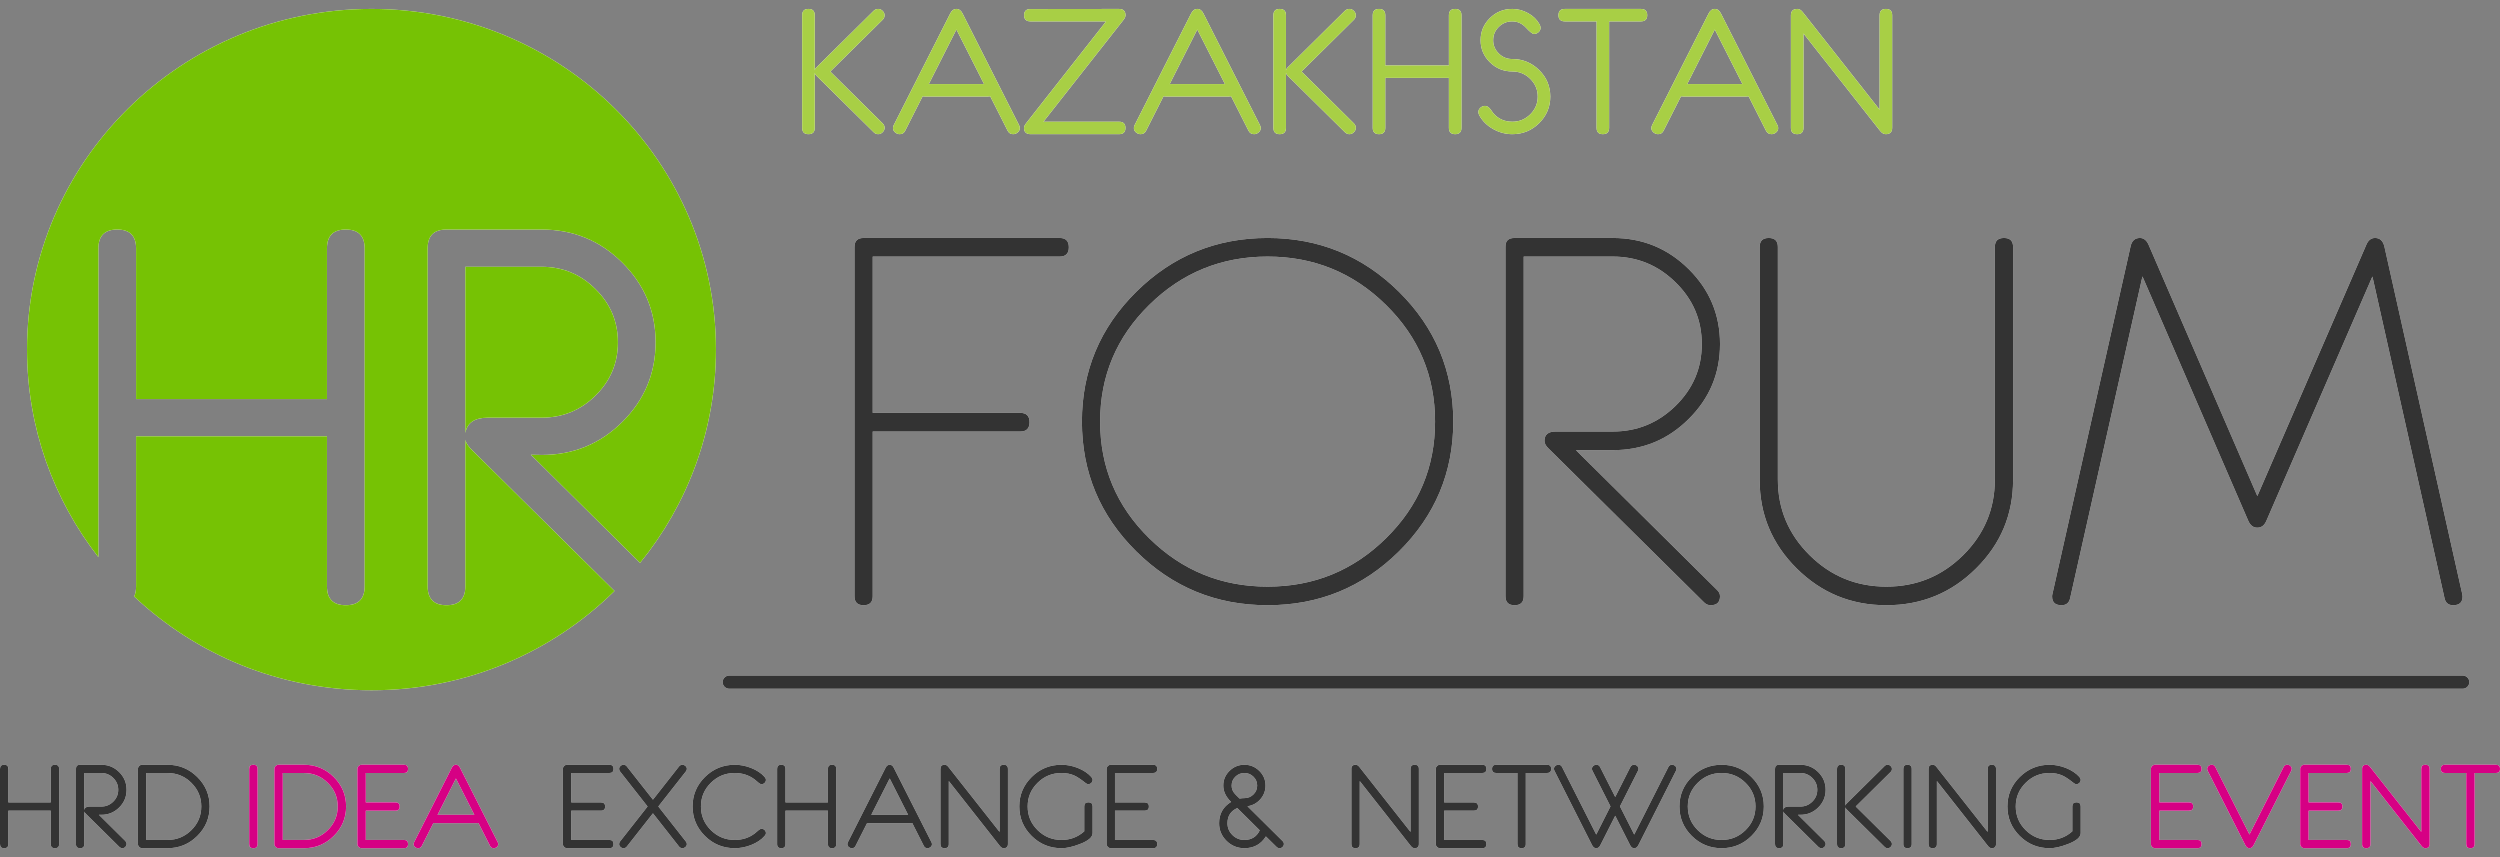
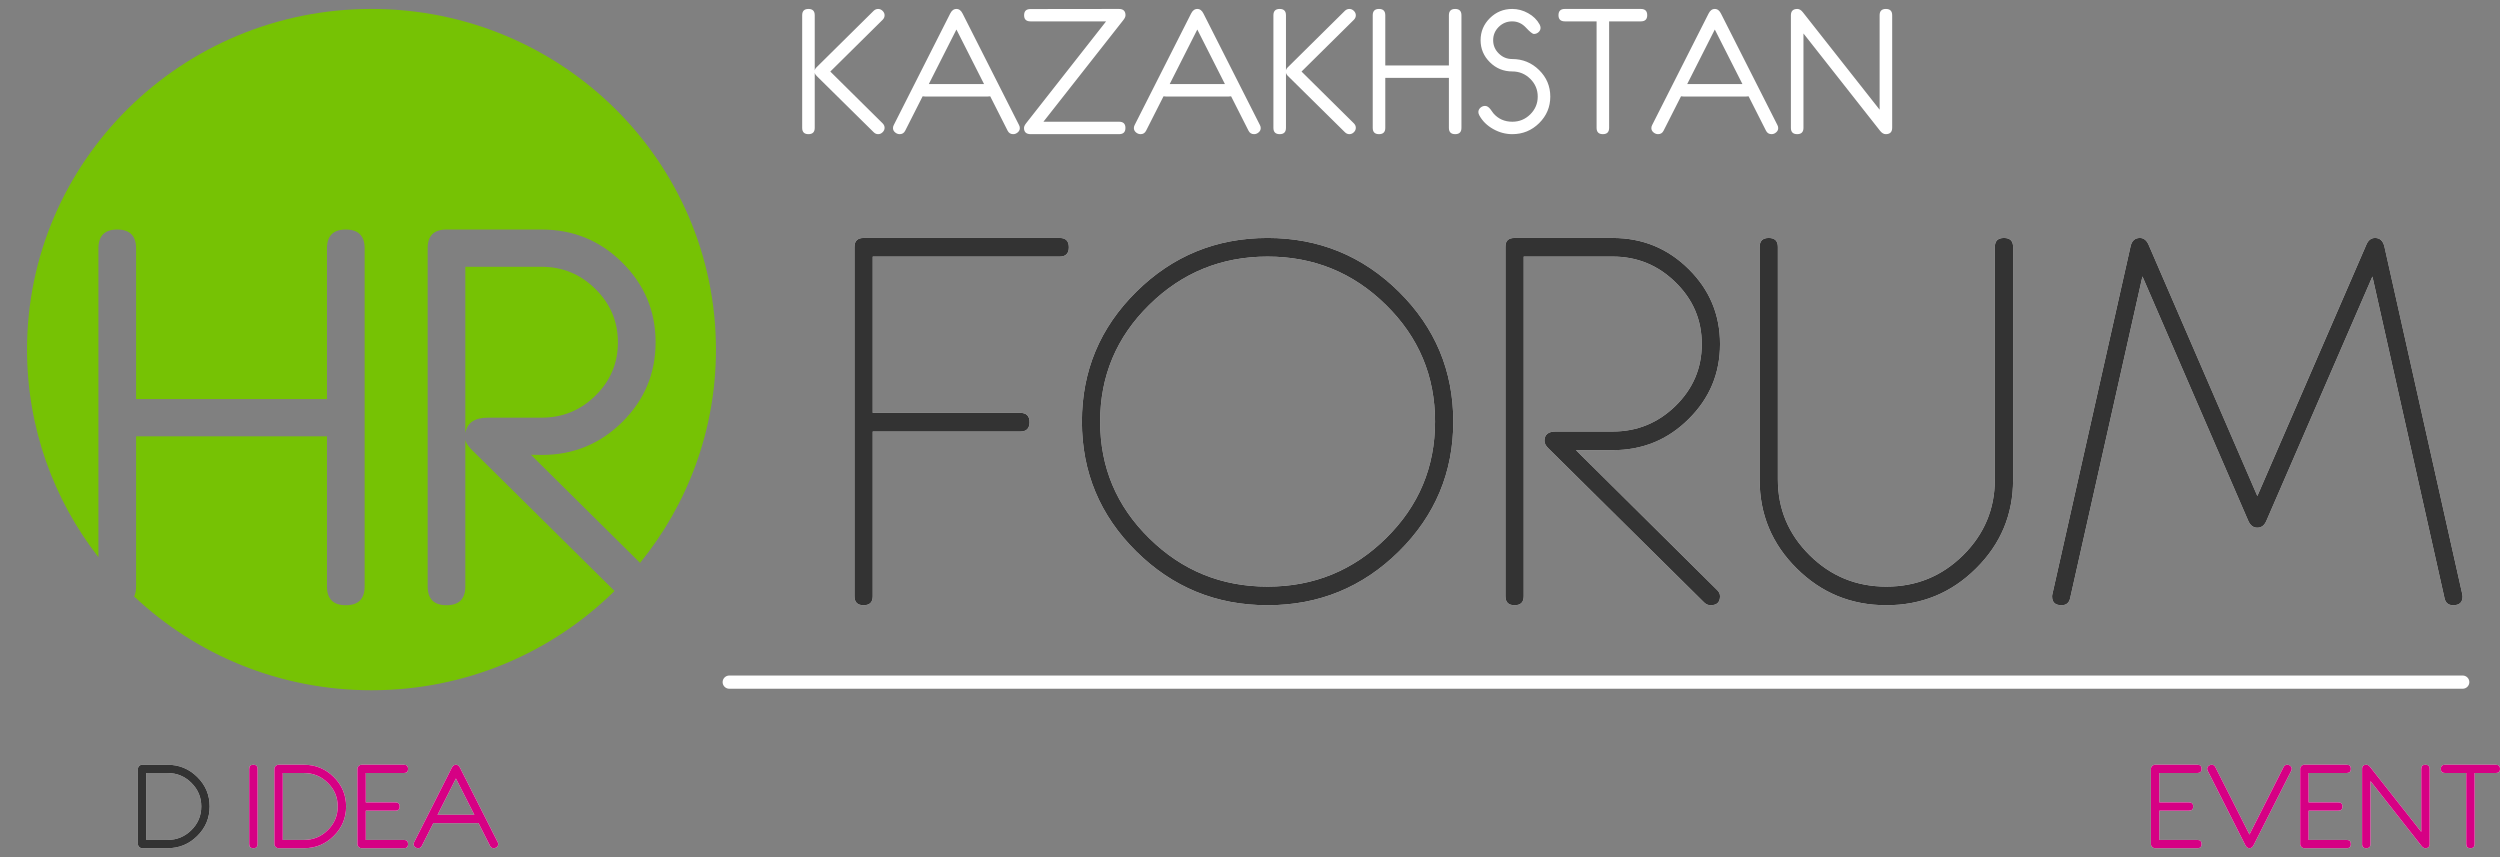
<svg xmlns="http://www.w3.org/2000/svg" viewBox="0 0 140 48" fill="none">
  <rect x="0" y="0" width="140" height="48" fill="#808080" stroke="none" />
  <rect transform="translate(0 0.5)" fill="white" />
-   <path fill-rule="evenodd" clip-rule="evenodd" d="M20.804 0.5C31.458 0.5 40.093 9.041 40.093 19.577C40.093 24.099 38.502 28.252 35.843 31.522L29.73 25.466L30.343 25.477C32.107 25.477 33.611 24.86 34.853 23.626C36.096 22.392 36.714 20.905 36.714 19.165C36.714 17.426 36.09 15.939 34.848 14.705C33.605 13.47 32.096 12.853 30.331 12.853H25.005C24.301 12.853 23.949 13.201 23.949 13.897V32.839C23.949 33.54 24.301 33.893 25.005 33.893C25.708 33.893 26.059 33.54 26.059 32.839V24.625C26.099 24.832 26.264 25.056 26.542 25.309L34.414 33.095C30.926 36.53 26.116 38.654 20.804 38.654C15.652 38.654 10.973 36.657 7.514 33.404C7.585 33.251 7.621 33.062 7.621 32.839V24.434H18.31V32.839C18.31 33.54 18.661 33.893 19.365 33.893C20.068 33.893 20.42 33.54 20.42 32.839V13.908C20.42 13.207 20.068 12.853 19.365 12.853C18.661 12.853 18.31 13.207 18.31 13.914V22.347H7.621V13.914C7.621 13.207 7.27 12.853 6.566 12.853C5.863 12.853 5.511 13.207 5.511 13.908V31.203C3.005 27.985 1.514 23.953 1.514 19.577C1.514 9.041 10.15 0.5 20.804 0.5ZM34.603 19.171C34.603 18.009 34.184 17.011 33.344 16.186C32.51 15.355 31.5 14.94 30.326 14.94H26.059V24.249C26.156 23.676 26.581 23.39 27.325 23.39H30.326C31.5 23.39 32.51 22.98 33.344 22.156C34.184 21.331 34.603 20.338 34.603 19.171Z" fill="white" />
-   <path d="M3.312 47.266C3.312 47.422 3.234 47.5 3.078 47.5C2.922 47.5 2.843 47.422 2.843 47.266V45.398H0.469V47.266C0.469 47.422 0.391 47.5 0.235 47.5C0.079 47.5 0 47.422 0 47.266V43.06C0 42.904 0.079 42.826 0.235 42.826C0.391 42.826 0.469 42.904 0.469 43.061V44.935H2.843V43.061C2.843 42.904 2.922 42.826 3.078 42.826C3.234 42.826 3.312 42.904 3.312 43.06V47.266ZM7.09 47.263C7.09 47.324 7.066 47.38 7.017 47.428C6.969 47.476 6.913 47.5 6.852 47.5C6.791 47.5 6.737 47.476 6.687 47.429L4.83 45.593C4.768 45.537 4.732 45.487 4.723 45.441V47.266C4.723 47.422 4.645 47.5 4.488 47.5C4.332 47.5 4.254 47.422 4.254 47.266V43.057C4.254 42.903 4.332 42.826 4.488 42.826H5.672C6.064 42.826 6.399 42.963 6.675 43.237C6.951 43.511 7.09 43.842 7.09 44.228C7.09 44.614 6.952 44.945 6.677 45.219C6.4 45.493 6.066 45.63 5.674 45.63L5.538 45.628L7.024 47.1C7.068 47.149 7.09 47.204 7.09 47.263ZM6.621 44.229C6.621 43.971 6.528 43.749 6.341 43.566C6.156 43.382 5.932 43.289 5.671 43.289H4.723V45.357C4.744 45.23 4.839 45.167 5.004 45.167H5.671C5.932 45.167 6.156 45.075 6.341 44.892C6.528 44.709 6.621 44.488 6.621 44.229ZM34.357 47.267C34.357 47.423 34.279 47.5 34.124 47.5H31.759C31.696 47.5 31.641 47.476 31.593 47.429C31.545 47.382 31.521 47.327 31.521 47.266V43.06C31.521 42.998 31.545 42.944 31.593 42.897C31.641 42.849 31.696 42.826 31.759 42.826H34.124C34.279 42.826 34.357 42.903 34.357 43.059C34.357 43.212 34.279 43.289 34.123 43.289H31.99V44.935H33.65C33.809 44.935 33.888 45.012 33.888 45.166C33.888 45.321 33.809 45.398 33.65 45.398H31.99V47.036H34.123C34.279 47.036 34.357 47.114 34.357 47.267ZM38.464 47.267C38.464 47.33 38.439 47.383 38.387 47.43C38.335 47.476 38.279 47.5 38.216 47.5C38.144 47.5 38.082 47.47 38.032 47.412L36.565 45.547L35.101 47.41C35.051 47.47 34.99 47.5 34.918 47.5C34.855 47.5 34.798 47.476 34.748 47.429C34.696 47.383 34.671 47.328 34.671 47.266C34.671 47.215 34.689 47.166 34.724 47.121L36.263 45.163L34.724 43.204C34.689 43.16 34.671 43.111 34.671 43.06C34.671 42.998 34.696 42.943 34.748 42.897C34.798 42.849 34.855 42.826 34.918 42.826C34.99 42.826 35.051 42.857 35.101 42.919L36.565 44.779L38.032 42.914C38.082 42.855 38.144 42.826 38.216 42.826C38.279 42.826 38.335 42.849 38.387 42.895C38.439 42.943 38.464 42.996 38.464 43.059C38.464 43.109 38.445 43.157 38.408 43.202L36.867 45.163L38.408 47.123C38.446 47.169 38.464 47.216 38.464 47.267ZM42.892 46.654C42.892 46.706 42.868 46.76 42.818 46.814C42.636 47.025 42.382 47.195 42.056 47.323C41.751 47.442 41.449 47.5 41.149 47.5C40.496 47.5 39.939 47.272 39.478 46.814C39.015 46.358 38.784 45.807 38.784 45.161C38.784 44.517 39.016 43.967 39.479 43.511C39.941 43.054 40.498 42.826 41.149 42.826C41.449 42.826 41.751 42.884 42.056 43.003C42.382 43.131 42.636 43.299 42.818 43.507C42.868 43.566 42.892 43.621 42.892 43.672C42.892 43.737 42.868 43.793 42.819 43.842C42.77 43.889 42.713 43.914 42.649 43.914C42.598 43.914 42.544 43.889 42.485 43.839C42.437 43.795 42.364 43.733 42.263 43.652C41.944 43.41 41.572 43.289 41.146 43.289C40.625 43.289 40.179 43.472 39.809 43.839C39.438 44.204 39.253 44.645 39.253 45.161C39.253 45.679 39.438 46.121 39.809 46.487C40.179 46.853 40.625 47.036 41.146 47.036C41.572 47.036 41.944 46.916 42.263 46.675C42.311 46.631 42.385 46.569 42.485 46.487C42.544 46.438 42.598 46.413 42.649 46.413C42.713 46.413 42.77 46.437 42.819 46.485C42.868 46.534 42.892 46.59 42.892 46.654ZM46.831 47.266C46.831 47.422 46.753 47.5 46.596 47.5C46.44 47.5 46.362 47.422 46.362 47.266V45.398H43.987V47.266C43.987 47.422 43.909 47.5 43.753 47.5C43.597 47.5 43.518 47.422 43.518 47.266V43.06C43.518 42.904 43.597 42.826 43.753 42.826C43.909 42.826 43.987 42.904 43.987 43.061V44.935H46.362V43.061C46.362 42.904 46.44 42.826 46.596 42.826C46.753 42.826 46.831 42.904 46.831 43.06V47.266ZM52.19 47.273C52.19 47.336 52.165 47.389 52.113 47.433C52.063 47.477 52.005 47.5 51.942 47.5C51.847 47.5 51.779 47.458 51.735 47.373L51.084 46.087C51.058 46.091 51.031 46.094 51 46.094H48.646C48.616 46.094 48.587 46.091 48.561 46.087L47.91 47.373C47.867 47.458 47.799 47.5 47.707 47.5C47.641 47.5 47.583 47.477 47.532 47.433C47.48 47.388 47.455 47.334 47.455 47.272C47.455 47.233 47.465 47.196 47.484 47.16L49.591 42.996C49.648 42.883 49.725 42.826 49.823 42.826C49.92 42.826 49.997 42.883 50.054 42.999L52.161 47.163C52.181 47.198 52.19 47.236 52.19 47.273ZM50.854 45.63L49.823 43.594L48.792 45.63H50.854ZM56.445 47.262C56.445 47.42 56.364 47.5 56.205 47.5C56.132 47.5 56.062 47.46 55.997 47.379L53.133 43.74V47.266C53.133 47.422 53.055 47.5 52.898 47.5C52.742 47.5 52.664 47.422 52.664 47.266V43.064C52.664 42.905 52.744 42.826 52.905 42.826C52.978 42.826 53.048 42.868 53.112 42.952L55.976 46.586V43.06C55.976 42.904 56.054 42.826 56.209 42.826C56.367 42.826 56.445 42.904 56.445 43.06V47.262ZM61.186 43.672C61.186 43.737 61.163 43.793 61.113 43.842C61.064 43.889 61.007 43.914 60.942 43.914C60.894 43.914 60.84 43.889 60.779 43.839C60.526 43.638 60.321 43.502 60.164 43.431C59.955 43.336 59.714 43.289 59.441 43.289C58.92 43.289 58.474 43.472 58.105 43.839C57.734 44.204 57.549 44.645 57.549 45.161C57.549 45.679 57.734 46.121 58.106 46.487C58.476 46.853 58.924 47.036 59.447 47.036C59.935 47.036 60.358 46.875 60.718 46.553V45.161C60.718 45.007 60.796 44.929 60.952 44.929C61.108 44.929 61.186 45.007 61.186 45.161V46.651C61.186 46.881 60.948 47.086 60.471 47.268C60.071 47.423 59.73 47.5 59.446 47.5C58.793 47.5 58.234 47.272 57.773 46.814C57.311 46.358 57.08 45.807 57.08 45.161C57.08 44.517 57.312 43.967 57.774 43.511C58.237 43.054 58.793 42.826 59.443 42.826C59.744 42.826 60.047 42.884 60.351 43.003C60.67 43.129 60.923 43.298 61.112 43.507C61.161 43.564 61.186 43.618 61.186 43.672ZM64.806 47.267C64.806 47.423 64.728 47.5 64.573 47.5H62.208C62.145 47.5 62.09 47.476 62.042 47.429C61.994 47.382 61.97 47.327 61.97 47.266V43.06C61.97 42.998 61.994 42.944 62.042 42.897C62.09 42.849 62.145 42.826 62.208 42.826H64.573C64.728 42.826 64.806 42.903 64.806 43.059C64.806 43.212 64.728 43.289 64.572 43.289H62.439V44.935H64.1C64.258 44.935 64.338 45.012 64.338 45.166C64.338 45.321 64.258 45.398 64.1 45.398H62.439V47.036H64.572C64.728 47.036 64.806 47.114 64.806 47.267ZM71.898 47.263C71.898 47.324 71.875 47.38 71.825 47.428C71.776 47.476 71.72 47.5 71.656 47.5C71.594 47.5 71.538 47.476 71.489 47.429L70.89 46.841C70.613 47.281 70.212 47.5 69.687 47.5C69.297 47.5 68.963 47.363 68.685 47.089C68.407 46.813 68.269 46.483 68.269 46.098C68.269 45.578 68.492 45.181 68.939 44.907C68.648 44.624 68.503 44.319 68.503 43.994C68.503 43.672 68.619 43.397 68.851 43.169C69.084 42.94 69.361 42.826 69.685 42.826C70.01 42.826 70.289 42.94 70.522 43.169C70.754 43.397 70.87 43.671 70.87 43.992C70.87 44.281 70.773 44.537 70.581 44.758C70.386 44.978 70.145 45.109 69.858 45.15L71.825 47.1C71.875 47.149 71.898 47.204 71.898 47.263ZM70.401 43.992C70.401 43.799 70.332 43.633 70.192 43.496C70.052 43.358 69.883 43.289 69.687 43.289C69.49 43.289 69.321 43.358 69.181 43.496C69.041 43.633 68.972 43.799 68.972 43.992C68.972 44.142 69.017 44.279 69.109 44.401C69.147 44.454 69.249 44.559 69.418 44.72C69.508 44.704 69.597 44.695 69.687 44.695C69.883 44.695 70.052 44.626 70.192 44.488C70.332 44.351 70.401 44.185 70.401 43.992ZM70.545 46.498L69.287 45.251C68.92 45.418 68.738 45.701 68.738 46.099C68.738 46.357 68.831 46.578 69.016 46.761C69.203 46.944 69.424 47.036 69.683 47.036C70.086 47.036 70.372 46.857 70.545 46.498ZM79.458 47.262C79.458 47.42 79.377 47.5 79.218 47.5C79.145 47.5 79.075 47.46 79.01 47.379L76.146 43.74V47.266C76.146 47.422 76.068 47.5 75.912 47.5C75.755 47.5 75.677 47.422 75.677 47.266V43.064C75.677 42.905 75.757 42.826 75.918 42.826C75.991 42.826 76.061 42.868 76.126 42.952L78.989 46.586V43.06C78.989 42.904 79.068 42.826 79.223 42.826C79.38 42.826 79.458 42.904 79.458 43.06V47.262ZM83.24 47.267C83.24 47.423 83.162 47.5 83.006 47.5H80.641C80.579 47.5 80.523 47.476 80.475 47.429C80.427 47.382 80.403 47.327 80.403 47.266V43.06C80.403 42.998 80.427 42.944 80.475 42.897C80.523 42.849 80.579 42.826 80.641 42.826H83.006C83.162 42.826 83.24 42.903 83.24 43.059C83.24 43.212 83.162 43.289 83.005 43.289H80.872V44.935H82.533C82.691 44.935 82.771 45.012 82.771 45.166C82.771 45.321 82.691 45.398 82.533 45.398H80.872V47.036H83.005C83.162 47.036 83.24 47.114 83.24 47.267ZM86.866 43.059C86.866 43.212 86.786 43.289 86.628 43.289H85.444V47.265C85.444 47.422 85.366 47.5 85.209 47.5C85.053 47.5 84.975 47.422 84.975 47.265V43.289H83.792C83.633 43.289 83.554 43.212 83.554 43.059C83.554 42.903 83.633 42.826 83.791 42.826H86.629C86.786 42.826 86.866 42.903 86.866 43.059ZM93.884 43.053C93.884 43.09 93.874 43.127 93.855 43.163L91.748 47.33C91.691 47.443 91.614 47.5 91.516 47.5C91.418 47.5 91.341 47.443 91.285 47.327L90.453 45.684L89.62 47.33C89.563 47.443 89.486 47.5 89.389 47.5C89.293 47.5 89.217 47.443 89.157 47.33L87.05 43.163C87.031 43.127 87.021 43.09 87.021 43.053C87.021 42.99 87.046 42.938 87.098 42.893C87.149 42.848 87.207 42.826 87.273 42.826C87.365 42.826 87.433 42.868 87.476 42.953L89.389 46.733L90.186 45.158L89.177 43.163C89.158 43.127 89.148 43.09 89.148 43.053C89.148 42.99 89.174 42.938 89.225 42.893C89.277 42.848 89.334 42.826 89.397 42.826C89.491 42.826 89.561 42.868 89.604 42.953L90.453 44.63L91.301 42.953C91.345 42.868 91.414 42.826 91.508 42.826C91.571 42.826 91.629 42.848 91.679 42.893C91.731 42.938 91.757 42.99 91.757 43.053C91.757 43.09 91.748 43.127 91.728 43.163L90.719 45.158L91.516 46.733L93.429 42.953C93.473 42.868 93.54 42.826 93.632 42.826C93.697 42.826 93.756 42.848 93.807 42.893C93.859 42.938 93.884 42.99 93.884 43.053ZM98.774 45.161C98.774 45.807 98.542 46.358 98.08 46.814C97.618 47.272 97.062 47.5 96.411 47.5C95.761 47.5 95.205 47.272 94.742 46.814C94.28 46.358 94.048 45.807 94.048 45.161C94.048 44.517 94.28 43.967 94.742 43.511C95.205 43.054 95.761 42.826 96.411 42.826C97.062 42.826 97.618 43.054 98.08 43.511C98.542 43.967 98.774 44.517 98.774 45.161ZM98.306 45.161C98.306 44.645 98.12 44.204 97.75 43.839C97.379 43.472 96.933 43.289 96.411 43.289C95.889 43.289 95.443 43.472 95.073 43.839C94.702 44.204 94.517 44.645 94.517 45.161C94.517 45.679 94.702 46.121 95.073 46.487C95.443 46.853 95.889 47.036 96.411 47.036C96.933 47.036 97.379 46.853 97.75 46.487C98.12 46.121 98.306 45.679 98.306 45.161ZM102.236 47.263C102.236 47.324 102.212 47.38 102.163 47.428C102.115 47.476 102.059 47.5 101.997 47.5C101.937 47.5 101.883 47.476 101.833 47.429L99.976 45.593C99.914 45.537 99.878 45.487 99.868 45.441V47.266C99.868 47.422 99.79 47.5 99.634 47.5C99.478 47.5 99.4 47.422 99.4 47.266V43.057C99.4 42.903 99.478 42.826 99.634 42.826H100.818C101.21 42.826 101.545 42.963 101.821 43.237C102.097 43.511 102.236 43.842 102.236 44.228C102.236 44.614 102.098 44.945 101.822 45.219C101.546 45.493 101.212 45.63 100.82 45.63L100.684 45.628L102.17 47.1C102.214 47.149 102.236 47.204 102.236 47.263ZM101.767 44.229C101.767 43.971 101.674 43.749 101.487 43.566C101.302 43.382 101.077 43.289 100.817 43.289H99.868V45.357C99.89 45.23 99.984 45.167 100.149 45.167H100.817C101.077 45.167 101.302 45.075 101.487 44.892C101.674 44.709 101.767 44.488 101.767 44.229ZM105.947 47.263C105.947 47.324 105.923 47.38 105.875 47.428C105.827 47.476 105.77 47.5 105.707 47.5C105.645 47.5 105.59 47.476 105.542 47.429L103.414 45.329C103.374 45.292 103.35 45.251 103.34 45.207V47.266C103.34 47.422 103.262 47.5 103.105 47.5C102.949 47.5 102.871 47.422 102.871 47.266V43.06C102.871 42.904 102.949 42.826 103.105 42.826C103.262 42.826 103.34 42.904 103.34 43.06V45.119C103.35 45.074 103.374 45.033 103.414 44.997L105.542 42.893C105.59 42.848 105.645 42.826 105.707 42.826C105.77 42.826 105.827 42.849 105.875 42.898C105.923 42.946 105.947 43.001 105.947 43.062C105.947 43.123 105.925 43.177 105.878 43.227L103.921 45.163L105.878 47.1C105.925 47.149 105.947 47.204 105.947 47.263ZM107.055 47.266C107.055 47.422 106.977 47.5 106.821 47.5C106.665 47.5 106.586 47.422 106.586 47.266V43.06C106.586 42.904 106.665 42.826 106.821 42.826C106.977 42.826 107.055 42.904 107.055 43.06V47.266ZM111.778 47.262C111.778 47.42 111.697 47.5 111.537 47.5C111.464 47.5 111.395 47.46 111.329 47.379L108.465 43.74V47.266C108.465 47.422 108.387 47.5 108.231 47.5C108.075 47.5 107.997 47.422 107.997 47.266V43.064C107.997 42.905 108.077 42.826 108.237 42.826C108.31 42.826 108.381 42.868 108.445 42.952L111.309 46.586V43.06C111.309 42.904 111.387 42.826 111.542 42.826C111.7 42.826 111.778 42.904 111.778 43.06V47.262ZM116.519 43.672C116.519 43.737 116.495 43.793 116.446 43.842C116.397 43.889 116.34 43.914 116.275 43.914C116.227 43.914 116.172 43.889 116.112 43.839C115.859 43.638 115.653 43.502 115.497 43.431C115.288 43.336 115.047 43.289 114.774 43.289C114.253 43.289 113.807 43.472 113.437 43.839C113.067 44.204 112.882 44.645 112.882 45.161C112.882 45.679 113.067 46.121 113.439 46.487C113.809 46.853 114.257 47.036 114.78 47.036C115.268 47.036 115.691 46.875 116.05 46.553V45.161C116.05 45.007 116.129 44.929 116.285 44.929C116.441 44.929 116.519 45.007 116.519 45.161V46.651C116.519 46.881 116.281 47.086 115.803 47.268C115.404 47.423 115.062 47.5 114.779 47.5C114.126 47.5 113.567 47.272 113.106 46.814C112.643 46.358 112.413 45.807 112.413 45.161C112.413 44.517 112.645 43.967 113.107 43.511C113.57 43.054 114.126 42.826 114.776 42.826C115.077 42.826 115.38 42.884 115.683 43.003C116.003 43.129 116.256 43.298 116.445 43.507C116.494 43.564 116.519 43.618 116.519 43.672Z" fill="white" />
  <path d="M11.741 45.161C11.741 45.807 11.51 46.358 11.049 46.814C10.586 47.272 10.03 47.5 9.38 47.5H7.962C7.899 47.5 7.845 47.476 7.797 47.429C7.749 47.382 7.725 47.327 7.725 47.266V43.06C7.725 42.998 7.749 42.944 7.797 42.897C7.845 42.849 7.899 42.826 7.962 42.826H9.38C10.03 42.826 10.586 43.054 11.049 43.511C11.51 43.967 11.741 44.517 11.741 45.161ZM11.272 45.161C11.272 44.645 11.087 44.204 10.716 43.839C10.346 43.472 9.899 43.289 9.377 43.289H8.194V47.036H9.377C9.899 47.036 10.346 46.853 10.716 46.487C11.087 46.121 11.272 45.679 11.272 45.161Z" fill="white" />
  <path d="M14.424 47.266C14.424 47.422 14.346 47.5 14.19 47.5C14.033 47.5 13.955 47.422 13.955 47.266V43.06C13.955 42.904 14.033 42.826 14.19 42.826C14.346 42.826 14.424 42.904 14.424 43.06V47.266ZM19.381 45.161C19.381 45.807 19.151 46.358 18.689 46.814C18.227 47.272 17.671 47.5 17.02 47.5H15.603C15.54 47.5 15.485 47.476 15.437 47.429C15.39 47.382 15.365 47.327 15.365 47.266V43.06C15.365 42.998 15.39 42.944 15.437 42.897C15.485 42.849 15.54 42.826 15.603 42.826H17.02C17.671 42.826 18.227 43.054 18.689 43.511C19.151 43.967 19.381 44.517 19.381 45.161ZM18.912 45.161C18.912 44.645 18.727 44.204 18.357 43.839C17.986 43.472 17.54 43.289 17.018 43.289H15.834V47.036H17.018C17.54 47.036 17.986 46.853 18.357 46.487C18.727 46.121 18.912 45.679 18.912 45.161ZM22.85 47.267C22.85 47.423 22.772 47.5 22.617 47.5H20.251C20.189 47.5 20.134 47.476 20.086 47.429C20.038 47.382 20.014 47.327 20.014 47.266V43.06C20.014 42.998 20.038 42.944 20.086 42.897C20.134 42.849 20.189 42.826 20.251 42.826H22.617C22.772 42.826 22.85 42.903 22.85 43.059C22.85 43.212 22.772 43.289 22.616 43.289H20.483V44.935H22.143C22.302 44.935 22.381 45.012 22.381 45.166C22.381 45.321 22.302 45.398 22.143 45.398H20.483V47.036H22.616C22.772 47.036 22.85 47.114 22.85 47.267ZM27.9 47.273C27.9 47.336 27.874 47.389 27.823 47.433C27.772 47.477 27.715 47.5 27.652 47.5C27.557 47.5 27.489 47.458 27.445 47.373L26.794 46.087C26.768 46.091 26.74 46.094 26.71 46.094H24.355C24.325 46.094 24.296 46.091 24.271 46.087L23.619 47.373C23.576 47.458 23.508 47.5 23.416 47.5C23.351 47.5 23.293 47.477 23.241 47.433C23.189 47.388 23.164 47.334 23.164 47.272C23.164 47.233 23.174 47.196 23.193 47.16L25.3 42.996C25.357 42.883 25.434 42.826 25.532 42.826C25.63 42.826 25.706 42.883 25.763 42.999L27.871 47.163C27.891 47.198 27.9 47.236 27.9 47.273ZM26.564 45.63L25.532 43.594L24.502 45.63H26.564ZM123.287 47.267C123.287 47.423 123.209 47.5 123.054 47.5H120.688C120.626 47.5 120.571 47.476 120.523 47.429C120.475 47.382 120.451 47.327 120.451 47.266V43.06C120.451 42.998 120.475 42.944 120.523 42.897C120.571 42.849 120.626 42.826 120.688 42.826H123.054C123.209 42.826 123.287 42.903 123.287 43.059C123.287 43.212 123.209 43.289 123.053 43.289H120.92V44.935H122.58C122.739 44.935 122.818 45.012 122.818 45.166C122.818 45.321 122.739 45.398 122.58 45.398H120.92V47.036H123.053C123.209 47.036 123.287 47.114 123.287 47.267ZM128.337 43.053C128.337 43.09 128.328 43.127 128.308 43.163L126.2 47.33C126.143 47.443 126.067 47.5 125.97 47.5C125.874 47.5 125.797 47.443 125.738 47.327L123.63 43.163C123.612 43.127 123.602 43.09 123.602 43.053C123.602 42.99 123.626 42.938 123.678 42.893C123.73 42.848 123.788 42.826 123.853 42.826C123.946 42.826 124.013 42.868 124.056 42.953L125.97 46.733L127.882 42.953C127.926 42.868 127.994 42.826 128.089 42.826C128.152 42.826 128.209 42.848 128.26 42.893C128.311 42.938 128.337 42.99 128.337 43.053ZM131.647 47.267C131.647 47.423 131.569 47.5 131.413 47.5H129.048C128.986 47.5 128.93 47.476 128.882 47.429C128.835 47.382 128.81 47.327 128.81 47.266V43.06C128.81 42.998 128.835 42.944 128.882 42.897C128.93 42.849 128.986 42.826 129.048 42.826H131.413C131.569 42.826 131.647 42.903 131.647 43.059C131.647 43.212 131.569 43.289 131.412 43.289H129.279V44.935H130.94C131.098 44.935 131.178 45.012 131.178 45.166C131.178 45.321 131.098 45.398 130.94 45.398H129.279V47.036H131.412C131.569 47.036 131.647 47.114 131.647 47.267ZM136.06 47.262C136.06 47.42 135.979 47.5 135.819 47.5C135.746 47.5 135.676 47.46 135.611 47.379L132.747 43.74V47.266C132.747 47.422 132.669 47.5 132.513 47.5C132.356 47.5 132.278 47.422 132.278 47.266V43.064C132.278 42.905 132.359 42.826 132.519 42.826C132.592 42.826 132.663 42.868 132.727 42.952L135.59 46.586V43.06C135.59 42.904 135.669 42.826 135.824 42.826C135.981 42.826 136.06 42.904 136.06 43.06V47.262ZM140 43.059C140 43.212 139.92 43.289 139.762 43.289H138.578V47.265C138.578 47.422 138.5 47.5 138.343 47.5C138.187 47.5 138.109 47.422 138.109 47.265V43.289H136.925C136.767 43.289 136.687 43.212 136.687 43.059C136.687 42.903 136.767 42.826 136.924 42.826H139.763C139.92 42.826 140 42.903 140 43.059Z" fill="white" />
  <path d="M59.855 13.847C59.855 14.195 59.685 14.369 59.344 14.369H48.872V23.121H57.143C57.484 23.121 57.654 23.295 57.654 23.643C57.654 23.991 57.484 24.165 57.143 24.165H48.872V33.389C48.872 33.725 48.702 33.893 48.361 33.893C48.021 33.893 47.851 33.725 47.851 33.389V13.83C47.851 13.493 48.021 13.326 48.361 13.326H59.344C59.685 13.326 59.855 13.499 59.855 13.847ZM81.384 23.609C81.384 26.448 80.368 28.872 78.337 30.88C76.306 32.889 73.856 33.893 70.985 33.893C68.115 33.893 65.664 32.889 63.633 30.88C61.602 28.872 60.587 26.448 60.587 23.609C60.587 20.771 61.602 18.347 63.633 16.338C65.664 14.33 68.115 13.326 70.985 13.326C73.856 13.326 76.306 14.33 78.337 16.338C80.368 18.347 81.384 20.771 81.384 23.609ZM80.363 23.609C80.363 21.057 79.449 18.88 77.617 17.079C75.784 15.272 73.572 14.369 70.985 14.369C68.398 14.369 66.186 15.272 64.353 17.079C62.521 18.88 61.608 21.057 61.608 23.609C61.608 26.162 62.521 28.339 64.353 30.14C66.186 31.946 68.398 32.849 70.985 32.849C73.572 32.849 75.784 31.946 77.617 30.14C79.449 28.339 80.363 26.162 80.363 23.609ZM96.321 33.389C96.321 33.725 96.145 33.893 95.793 33.893C95.663 33.893 95.538 33.843 95.43 33.736L86.722 25.119C86.564 24.973 86.49 24.827 86.49 24.687C86.49 24.339 86.7 24.165 87.12 24.165H90.313C91.681 24.165 92.855 23.682 93.836 22.723C94.812 21.763 95.3 20.614 95.3 19.267C95.3 17.921 94.812 16.77 93.83 15.811C92.855 14.852 91.681 14.369 90.313 14.369H85.327V33.389C85.327 33.725 85.157 33.893 84.816 33.893C84.476 33.893 84.306 33.725 84.306 33.389V13.802C84.306 13.483 84.476 13.326 84.816 13.326H90.313C91.976 13.326 93.388 13.904 94.562 15.065C95.737 16.226 96.321 17.623 96.321 19.267C96.321 20.911 95.737 22.308 94.562 23.469C93.394 24.63 91.976 25.208 90.319 25.208H88.254L96.151 33.035C96.264 33.136 96.321 33.254 96.321 33.389ZM112.733 26.869C112.733 28.81 112.041 30.465 110.657 31.834C109.272 33.209 107.599 33.893 105.636 33.893C103.673 33.893 102 33.209 100.616 31.834C99.231 30.465 98.54 28.81 98.54 26.869V13.83C98.54 13.493 98.709 13.326 99.05 13.326C99.39 13.326 99.56 13.493 99.56 13.83V26.846C99.56 28.507 100.156 29.921 101.342 31.094C102.528 32.266 103.957 32.849 105.636 32.849C107.315 32.849 108.745 32.266 109.93 31.094C111.116 29.921 111.712 28.507 111.712 26.846V13.83C111.712 13.493 111.882 13.326 112.222 13.326C112.563 13.326 112.733 13.493 112.733 13.83V26.869ZM137.904 33.4C137.904 33.73 137.728 33.893 137.376 33.893C137.115 33.893 136.951 33.764 136.894 33.501L132.855 15.485L126.921 29.158C126.807 29.422 126.637 29.551 126.41 29.551C126.184 29.551 126.013 29.422 125.9 29.158L119.977 15.48L115.927 33.501C115.87 33.764 115.705 33.893 115.444 33.893C115.093 33.893 114.917 33.73 114.917 33.4C114.917 33.355 114.923 33.31 114.934 33.27L119.308 13.814C119.376 13.488 119.552 13.326 119.835 13.326C120.051 13.326 120.216 13.46 120.329 13.724L126.41 27.778L132.503 13.729C132.611 13.46 132.775 13.326 133.002 13.326C133.275 13.326 133.445 13.483 133.524 13.802L137.887 33.27C137.898 33.321 137.904 33.36 137.904 33.4Z" fill="white" />
  <path d="M49.537 7.158C49.537 7.249 49.501 7.333 49.427 7.404C49.355 7.478 49.27 7.513 49.176 7.513C49.083 7.513 49 7.478 48.928 7.407L45.736 4.256C45.676 4.201 45.64 4.14 45.625 4.072V7.162C45.625 7.395 45.508 7.513 45.273 7.513C45.039 7.513 44.922 7.395 44.922 7.162V0.853C44.922 0.619 45.039 0.501 45.273 0.501C45.508 0.501 45.625 0.619 45.625 0.853V3.942C45.64 3.875 45.676 3.813 45.736 3.759L48.928 0.602C49 0.535 49.083 0.501 49.176 0.501C49.27 0.501 49.355 0.537 49.427 0.61C49.501 0.682 49.537 0.765 49.537 0.856C49.537 0.948 49.503 1.029 49.433 1.103L46.497 4.007L49.433 6.913C49.503 6.986 49.537 7.068 49.537 7.158ZM57.11 7.173C57.11 7.266 57.073 7.347 56.995 7.412C56.919 7.479 56.832 7.513 56.738 7.513C56.596 7.513 56.494 7.449 56.428 7.322L55.452 5.393C55.412 5.4 55.371 5.404 55.326 5.404H51.794C51.749 5.404 51.705 5.4 51.667 5.393L50.69 7.322C50.626 7.449 50.523 7.513 50.385 7.513C50.288 7.513 50.2 7.479 50.123 7.412C50.045 7.345 50.007 7.265 50.007 7.171C50.007 7.113 50.023 7.057 50.051 7.003L53.212 0.757C53.297 0.587 53.412 0.501 53.56 0.501C53.706 0.501 53.821 0.587 53.906 0.761L57.067 7.006C57.097 7.061 57.11 7.116 57.11 7.173ZM55.107 4.708L53.56 1.653L52.013 4.708H55.107ZM63.028 0.853C63.028 0.931 62.989 1.021 62.907 1.124L58.432 6.817H62.669C62.905 6.817 63.024 6.933 63.024 7.163C63.024 7.397 62.905 7.513 62.669 7.513H57.721C57.469 7.513 57.344 7.397 57.344 7.165C57.344 7.089 57.386 6.999 57.467 6.896L61.941 1.197H57.706C57.467 1.197 57.35 1.083 57.35 0.855C57.35 0.623 57.467 0.507 57.706 0.507L62.658 0.501C62.905 0.501 63.028 0.619 63.028 0.853ZM70.6 7.173C70.6 7.266 70.563 7.347 70.485 7.412C70.409 7.479 70.322 7.513 70.228 7.513C70.086 7.513 69.984 7.449 69.918 7.322L68.942 5.393C68.902 5.4 68.861 5.404 68.816 5.404H65.284C65.238 5.404 65.195 5.4 65.157 5.393L64.18 7.322C64.115 7.449 64.013 7.513 63.875 7.513C63.777 7.513 63.69 7.479 63.612 7.412C63.535 7.345 63.497 7.265 63.497 7.171C63.497 7.113 63.512 7.057 63.54 7.003L66.702 0.757C66.787 0.587 66.902 0.501 67.049 0.501C67.195 0.501 67.31 0.587 67.395 0.761L70.557 7.006C70.587 7.061 70.6 7.116 70.6 7.173ZM68.596 4.708L67.049 1.653L65.503 4.708H68.596ZM75.926 7.158C75.926 7.249 75.89 7.333 75.817 7.404C75.745 7.478 75.659 7.513 75.565 7.513C75.472 7.513 75.389 7.478 75.317 7.407L72.126 4.256C72.065 4.201 72.029 4.14 72.014 4.072V7.162C72.014 7.395 71.897 7.513 71.663 7.513C71.428 7.513 71.311 7.395 71.311 7.162V0.853C71.311 0.619 71.428 0.501 71.663 0.501C71.897 0.501 72.014 0.619 72.014 0.853V3.942C72.029 3.875 72.065 3.813 72.126 3.759L75.317 0.602C75.389 0.535 75.472 0.501 75.565 0.501C75.659 0.501 75.745 0.537 75.817 0.61C75.89 0.682 75.926 0.765 75.926 0.856C75.926 0.948 75.892 1.029 75.822 1.103L72.886 4.007L75.822 6.913C75.892 6.986 75.926 7.068 75.926 7.158ZM81.841 7.162C81.841 7.395 81.724 7.513 81.49 7.513C81.255 7.513 81.138 7.395 81.138 7.162V4.361H77.576V7.162C77.576 7.395 77.459 7.513 77.224 7.513C76.99 7.513 76.873 7.395 76.873 7.162V0.853C76.873 0.619 76.99 0.501 77.224 0.501C77.459 0.501 77.576 0.619 77.576 0.855V3.665H81.138V0.855C81.138 0.619 81.255 0.501 81.49 0.501C81.724 0.501 81.841 0.619 81.841 0.853V7.162ZM86.816 5.41C86.816 5.989 86.608 6.485 86.192 6.896C85.774 7.308 85.273 7.513 84.687 7.513C84.316 7.513 83.961 7.418 83.623 7.229C83.275 7.034 83.016 6.78 82.842 6.46C82.806 6.393 82.789 6.333 82.789 6.277C82.789 6.182 82.827 6.1 82.904 6.032C82.98 5.965 83.067 5.931 83.165 5.931C83.265 5.931 83.363 5.989 83.458 6.109C83.494 6.165 83.551 6.243 83.63 6.346C83.902 6.66 84.256 6.817 84.691 6.817C85.08 6.817 85.417 6.679 85.695 6.404C85.973 6.127 86.113 5.797 86.113 5.41C86.113 5.023 85.973 4.691 85.695 4.415C85.415 4.14 85.08 4.001 84.689 4.001C84.199 4.001 83.781 3.83 83.435 3.487C83.088 3.145 82.913 2.734 82.913 2.251C82.913 1.769 83.088 1.358 83.433 1.015C83.78 0.673 84.197 0.501 84.685 0.501C84.995 0.501 85.292 0.58 85.576 0.739C85.861 0.896 86.075 1.107 86.219 1.371C86.254 1.438 86.271 1.5 86.271 1.558C86.271 1.651 86.234 1.732 86.16 1.799C86.084 1.868 85.997 1.902 85.901 1.902C85.821 1.902 85.674 1.784 85.454 1.548C85.237 1.314 84.98 1.197 84.683 1.197C84.39 1.197 84.139 1.3 83.929 1.507C83.721 1.713 83.617 1.962 83.617 2.251C83.617 2.541 83.721 2.79 83.931 2.995C84.139 3.203 84.39 3.306 84.683 3.306C85.269 3.306 85.772 3.512 86.19 3.923C86.608 4.334 86.816 4.83 86.816 5.41ZM92.244 0.851C92.244 1.081 92.125 1.197 91.887 1.197H90.111V7.16C90.111 7.395 89.995 7.513 89.76 7.513C89.525 7.513 89.409 7.395 89.409 7.16V1.197H87.633C87.394 1.197 87.275 1.081 87.275 0.851C87.275 0.617 87.394 0.501 87.631 0.501H91.888C92.125 0.501 92.244 0.617 92.244 0.851ZM99.579 7.173C99.579 7.266 99.542 7.347 99.464 7.412C99.389 7.479 99.302 7.513 99.207 7.513C99.065 7.513 98.963 7.449 98.897 7.322L97.921 5.393C97.882 5.4 97.84 5.404 97.795 5.404H94.263C94.218 5.404 94.174 5.4 94.137 5.393L93.159 7.322C93.095 7.449 92.993 7.513 92.855 7.513C92.757 7.513 92.669 7.479 92.592 7.412C92.514 7.345 92.476 7.265 92.476 7.171C92.476 7.113 92.492 7.057 92.52 7.003L95.682 0.757C95.766 0.587 95.882 0.501 96.029 0.501C96.175 0.501 96.29 0.587 96.375 0.761L99.536 7.006C99.566 7.061 99.579 7.116 99.579 7.173ZM97.576 4.708L96.029 1.653L94.483 4.708H97.576ZM105.962 7.156C105.962 7.394 105.841 7.513 105.601 7.513C105.491 7.513 105.388 7.453 105.289 7.332L100.994 1.874V7.162C100.994 7.395 100.876 7.513 100.642 7.513C100.408 7.513 100.29 7.395 100.29 7.162V0.858C100.29 0.621 100.411 0.501 100.651 0.501C100.761 0.501 100.867 0.565 100.963 0.69L105.259 6.143V0.853C105.259 0.619 105.376 0.501 105.609 0.501C105.845 0.501 105.962 0.619 105.962 0.853V7.156Z" fill="white" />
  <path d="M40.842 38.57C40.635 38.57 40.467 38.404 40.467 38.199C40.467 37.995 40.635 37.829 40.842 37.829H137.908C138.115 37.829 138.283 37.995 138.283 38.199C138.283 38.404 138.115 38.57 137.908 38.57H40.842Z" fill="white" />
  <path fill-rule="evenodd" clip-rule="evenodd" d="M20.803 0.5C31.457 0.5 40.093 9.041 40.093 19.577C40.093 24.099 38.501 28.253 35.843 31.522L29.73 25.466L30.343 25.477C32.107 25.477 33.611 24.86 34.853 23.626C36.095 22.392 36.714 20.905 36.714 19.165C36.714 17.426 36.09 15.939 34.847 14.705C33.605 13.47 32.096 12.853 30.331 12.853H25.004C24.301 12.853 23.949 13.201 23.949 13.897V32.839C23.949 33.54 24.301 33.893 25.004 33.893C25.708 33.893 26.059 33.54 26.059 32.839V24.625C26.099 24.832 26.264 25.057 26.541 25.309L34.414 33.095C30.926 36.531 26.116 38.654 20.803 38.654C15.652 38.654 10.973 36.657 7.513 33.404C7.585 33.251 7.621 33.063 7.621 32.839V24.434H18.31V32.839C18.31 33.54 18.661 33.893 19.365 33.893C20.068 33.893 20.42 33.54 20.42 32.839V13.908C20.42 13.207 20.068 12.853 19.365 12.853C18.661 12.853 18.31 13.207 18.31 13.914V22.347H7.621V13.914C7.621 13.207 7.269 12.853 6.566 12.853C5.862 12.853 5.511 13.207 5.511 13.908V31.203C3.005 27.985 1.514 23.954 1.514 19.577C1.514 9.041 10.15 0.5 20.803 0.5ZM34.603 19.171C34.603 18.009 34.183 17.011 33.344 16.186C32.51 15.355 31.5 14.94 30.326 14.94H26.059V24.249C26.156 23.676 26.581 23.39 27.325 23.39H30.326C31.5 23.39 32.51 22.981 33.344 22.156C34.183 21.331 34.603 20.338 34.603 19.171Z" fill="#76C204" />
-   <path d="M3.312 47.266C3.312 47.422 3.234 47.5 3.078 47.5C2.921 47.5 2.843 47.422 2.843 47.266V45.398H0.468V47.266C0.468 47.422 0.391 47.5 0.235 47.5C0.078 47.5 0 47.422 0 47.266V43.06C0 42.904 0.078 42.826 0.235 42.826C0.391 42.826 0.468 42.904 0.468 43.061V44.935H2.843V43.061C2.843 42.904 2.921 42.826 3.078 42.826C3.234 42.826 3.312 42.904 3.312 43.06V47.266ZM7.089 47.263C7.089 47.324 7.065 47.38 7.016 47.428C6.969 47.476 6.913 47.5 6.851 47.5C6.791 47.5 6.737 47.476 6.686 47.429L4.83 45.593C4.768 45.537 4.731 45.487 4.722 45.441V47.266C4.722 47.422 4.644 47.5 4.488 47.5C4.332 47.5 4.253 47.422 4.253 47.266V43.057C4.253 42.903 4.332 42.826 4.488 42.826H5.672C6.063 42.826 6.399 42.963 6.675 43.237C6.951 43.511 7.089 43.842 7.089 44.228C7.089 44.614 6.952 44.945 6.676 45.219C6.4 45.493 6.066 45.63 5.674 45.63L5.538 45.628L7.024 47.1C7.068 47.149 7.089 47.204 7.089 47.263ZM6.621 44.229C6.621 43.971 6.527 43.749 6.341 43.566C6.155 43.382 5.931 43.289 5.67 43.289H4.722V45.357C4.744 45.23 4.838 45.167 5.003 45.167H5.67C5.931 45.167 6.155 45.075 6.341 44.892C6.527 44.709 6.621 44.488 6.621 44.229ZM34.357 47.267C34.357 47.423 34.279 47.5 34.124 47.5H31.758C31.696 47.5 31.641 47.476 31.593 47.429C31.545 47.382 31.521 47.327 31.521 47.266V43.06C31.521 42.997 31.545 42.944 31.593 42.897C31.641 42.849 31.696 42.826 31.758 42.826H34.124C34.279 42.826 34.357 42.903 34.357 43.059C34.357 43.212 34.279 43.289 34.122 43.289H31.99V44.935H33.65C33.809 44.935 33.888 45.012 33.888 45.166C33.888 45.321 33.809 45.398 33.65 45.398H31.99V47.036H34.122C34.279 47.036 34.357 47.114 34.357 47.267ZM38.464 47.267C38.464 47.33 38.438 47.383 38.387 47.43C38.335 47.476 38.279 47.5 38.216 47.5C38.144 47.5 38.082 47.47 38.031 47.412L36.565 45.547L35.101 47.41C35.05 47.47 34.99 47.5 34.918 47.5C34.855 47.5 34.798 47.476 34.748 47.429C34.696 47.383 34.671 47.328 34.671 47.266C34.671 47.215 34.689 47.166 34.724 47.121L36.263 45.163L34.724 43.204C34.689 43.16 34.671 43.111 34.671 43.06C34.671 42.997 34.696 42.943 34.748 42.897C34.798 42.849 34.855 42.826 34.918 42.826C34.99 42.826 35.05 42.857 35.101 42.919L36.565 44.779L38.031 42.914C38.082 42.855 38.144 42.826 38.216 42.826C38.279 42.826 38.335 42.849 38.387 42.895C38.438 42.943 38.464 42.996 38.464 43.059C38.464 43.109 38.445 43.157 38.408 43.202L36.867 45.163L38.408 47.123C38.446 47.169 38.464 47.216 38.464 47.267ZM42.892 46.654C42.892 46.706 42.868 46.76 42.817 46.814C42.636 47.025 42.381 47.195 42.056 47.323C41.751 47.442 41.449 47.5 41.149 47.5C40.496 47.5 39.938 47.272 39.477 46.814C39.015 46.358 38.784 45.807 38.784 45.161C38.784 44.517 39.016 43.967 39.478 43.511C39.941 43.054 40.498 42.826 41.149 42.826C41.449 42.826 41.751 42.884 42.056 43.003C42.381 43.131 42.636 43.299 42.817 43.507C42.868 43.566 42.892 43.621 42.892 43.672C42.892 43.737 42.868 43.793 42.819 43.842C42.77 43.889 42.713 43.914 42.648 43.914C42.598 43.914 42.544 43.889 42.485 43.839C42.437 43.795 42.364 43.733 42.263 43.652C41.944 43.41 41.572 43.289 41.146 43.289C40.624 43.289 40.179 43.472 39.809 43.839C39.438 44.204 39.253 44.645 39.253 45.161C39.253 45.679 39.438 46.121 39.809 46.487C40.179 46.853 40.624 47.036 41.146 47.036C41.572 47.036 41.944 46.916 42.263 46.675C42.311 46.631 42.386 46.569 42.485 46.487C42.544 46.438 42.598 46.413 42.648 46.413C42.713 46.413 42.77 46.437 42.819 46.485C42.868 46.534 42.892 46.59 42.892 46.654ZM46.831 47.266C46.831 47.422 46.753 47.5 46.596 47.5C46.44 47.5 46.362 47.422 46.362 47.266V45.398H43.987V47.266C43.987 47.422 43.909 47.5 43.753 47.5C43.597 47.5 43.518 47.422 43.518 47.266V43.06C43.518 42.904 43.597 42.826 43.753 42.826C43.909 42.826 43.987 42.904 43.987 43.061V44.935H46.362V43.061C46.362 42.904 46.44 42.826 46.596 42.826C46.753 42.826 46.831 42.904 46.831 43.06V47.266ZM52.19 47.273C52.19 47.336 52.165 47.389 52.113 47.433C52.063 47.477 52.005 47.5 51.942 47.5C51.847 47.5 51.779 47.458 51.735 47.373L51.084 46.087C51.058 46.091 51.031 46.094 51 46.094H48.646C48.616 46.094 48.586 46.091 48.561 46.087L47.91 47.373C47.867 47.458 47.799 47.5 47.706 47.5C47.641 47.5 47.583 47.477 47.531 47.433C47.48 47.388 47.455 47.334 47.455 47.272C47.455 47.233 47.465 47.196 47.484 47.16L49.591 42.996C49.648 42.883 49.725 42.826 49.823 42.826C49.92 42.826 49.997 42.883 50.053 42.999L52.161 47.163C52.181 47.198 52.19 47.236 52.19 47.273ZM50.854 45.63L49.823 43.594L48.792 45.63H50.854ZM56.445 47.262C56.445 47.42 56.364 47.5 56.205 47.5C56.132 47.5 56.062 47.46 55.997 47.379L53.133 43.74V47.266C53.133 47.422 53.054 47.5 52.898 47.5C52.742 47.5 52.664 47.422 52.664 47.266V43.064C52.664 42.905 52.744 42.826 52.905 42.826C52.977 42.826 53.048 42.868 53.112 42.952L55.976 46.586V43.06C55.976 42.904 56.054 42.826 56.209 42.826C56.367 42.826 56.445 42.904 56.445 43.06V47.262ZM61.186 43.672C61.186 43.737 61.163 43.793 61.113 43.842C61.064 43.889 61.007 43.914 60.942 43.914C60.894 43.914 60.84 43.889 60.779 43.839C60.526 43.638 60.321 43.502 60.164 43.431C59.955 43.336 59.714 43.289 59.441 43.289C58.92 43.289 58.474 43.472 58.105 43.839C57.734 44.204 57.549 44.645 57.549 45.161C57.549 45.679 57.734 46.121 58.106 46.487C58.476 46.853 58.924 47.036 59.447 47.036C59.935 47.036 60.358 46.875 60.718 46.553V45.161C60.718 45.007 60.796 44.929 60.952 44.929C61.108 44.929 61.186 45.007 61.186 45.161V46.651C61.186 46.881 60.948 47.086 60.471 47.268C60.071 47.423 59.73 47.5 59.446 47.5C58.793 47.5 58.234 47.272 57.773 46.814C57.311 46.358 57.08 45.807 57.08 45.161C57.08 44.517 57.312 43.967 57.774 43.511C58.237 43.054 58.793 42.826 59.443 42.826C59.744 42.826 60.047 42.884 60.351 43.003C60.67 43.129 60.923 43.298 61.112 43.507C61.161 43.564 61.186 43.618 61.186 43.672ZM64.806 47.267C64.806 47.423 64.728 47.5 64.573 47.5H62.208C62.145 47.5 62.09 47.476 62.042 47.429C61.994 47.382 61.97 47.327 61.97 47.266V43.06C61.97 42.997 61.994 42.944 62.042 42.897C62.09 42.849 62.145 42.826 62.208 42.826H64.573C64.728 42.826 64.806 42.903 64.806 43.059C64.806 43.212 64.728 43.289 64.572 43.289H62.439V44.935H64.1C64.258 44.935 64.338 45.012 64.338 45.166C64.338 45.321 64.258 45.398 64.1 45.398H62.439V47.036H64.572C64.728 47.036 64.806 47.114 64.806 47.267ZM71.898 47.263C71.898 47.324 71.875 47.38 71.825 47.428C71.776 47.476 71.72 47.5 71.656 47.5C71.594 47.5 71.538 47.476 71.489 47.429L70.89 46.841C70.613 47.281 70.212 47.5 69.687 47.5C69.297 47.5 68.963 47.363 68.685 47.089C68.407 46.813 68.269 46.483 68.269 46.098C68.269 45.578 68.492 45.181 68.939 44.907C68.648 44.624 68.503 44.319 68.503 43.994C68.503 43.672 68.619 43.397 68.851 43.169C69.084 42.94 69.361 42.826 69.685 42.826C70.01 42.826 70.289 42.94 70.522 43.169C70.754 43.397 70.87 43.671 70.87 43.992C70.87 44.281 70.773 44.537 70.581 44.758C70.386 44.978 70.145 45.109 69.858 45.15L71.825 47.1C71.875 47.149 71.898 47.204 71.898 47.263ZM70.401 43.992C70.401 43.799 70.332 43.633 70.192 43.496C70.052 43.358 69.883 43.289 69.687 43.289C69.49 43.289 69.321 43.358 69.181 43.496C69.041 43.633 68.972 43.799 68.972 43.992C68.972 44.142 69.017 44.279 69.109 44.401C69.147 44.454 69.249 44.559 69.418 44.72C69.508 44.704 69.597 44.695 69.687 44.695C69.883 44.695 70.052 44.626 70.192 44.488C70.332 44.351 70.401 44.185 70.401 43.992ZM70.545 46.498L69.287 45.251C68.92 45.418 68.738 45.701 68.738 46.099C68.738 46.357 68.831 46.578 69.016 46.761C69.203 46.944 69.424 47.036 69.683 47.036C70.086 47.036 70.372 46.857 70.545 46.498ZM79.458 47.262C79.458 47.42 79.377 47.5 79.218 47.5C79.145 47.5 79.075 47.46 79.01 47.379L76.146 43.74V47.266C76.146 47.422 76.068 47.5 75.912 47.5C75.755 47.5 75.677 47.422 75.677 47.266V43.064C75.677 42.905 75.758 42.826 75.918 42.826C75.991 42.826 76.061 42.868 76.126 42.952L78.989 46.586V43.06C78.989 42.904 79.068 42.826 79.223 42.826C79.38 42.826 79.458 42.904 79.458 43.06V47.262ZM83.24 47.267C83.24 47.423 83.162 47.5 83.006 47.5H80.641C80.579 47.5 80.523 47.476 80.475 47.429C80.428 47.382 80.403 47.327 80.403 47.266V43.06C80.403 42.997 80.428 42.944 80.475 42.897C80.523 42.849 80.579 42.826 80.641 42.826H83.006C83.162 42.826 83.24 42.903 83.24 43.059C83.24 43.212 83.162 43.289 83.005 43.289H80.872V44.935H82.533C82.691 44.935 82.771 45.012 82.771 45.166C82.771 45.321 82.691 45.398 82.533 45.398H80.872V47.036H83.005C83.162 47.036 83.24 47.114 83.24 47.267ZM86.866 43.059C86.866 43.212 86.786 43.289 86.628 43.289H85.444V47.265C85.444 47.422 85.366 47.5 85.209 47.5C85.053 47.5 84.975 47.422 84.975 47.265V43.289H83.792C83.633 43.289 83.554 43.212 83.554 43.059C83.554 42.903 83.633 42.826 83.791 42.826H86.629C86.786 42.826 86.866 42.903 86.866 43.059ZM93.884 43.052C93.884 43.09 93.874 43.127 93.855 43.163L91.748 47.33C91.691 47.443 91.614 47.5 91.516 47.5C91.418 47.5 91.341 47.443 91.285 47.327L90.453 45.684L89.62 47.33C89.563 47.443 89.487 47.5 89.389 47.5C89.293 47.5 89.217 47.443 89.157 47.33L87.05 43.163C87.031 43.127 87.021 43.09 87.021 43.052C87.021 42.99 87.046 42.938 87.098 42.893C87.149 42.848 87.207 42.826 87.273 42.826C87.365 42.826 87.433 42.868 87.476 42.953L89.389 46.733L90.186 45.158L89.177 43.163C89.159 43.127 89.148 43.09 89.148 43.052C89.148 42.99 89.174 42.938 89.225 42.893C89.277 42.848 89.334 42.826 89.397 42.826C89.491 42.826 89.561 42.868 89.604 42.953L90.453 44.63L91.301 42.953C91.346 42.868 91.414 42.826 91.508 42.826C91.571 42.826 91.629 42.848 91.68 42.893C91.731 42.938 91.757 42.99 91.757 43.052C91.757 43.09 91.748 43.127 91.728 43.163L90.719 45.158L91.516 46.733L93.429 42.953C93.473 42.868 93.54 42.826 93.632 42.826C93.697 42.826 93.756 42.848 93.807 42.893C93.859 42.938 93.884 42.99 93.884 43.052ZM98.775 45.161C98.775 45.807 98.543 46.358 98.08 46.814C97.618 47.272 97.062 47.5 96.411 47.5C95.761 47.5 95.205 47.272 94.742 46.814C94.28 46.358 94.048 45.807 94.048 45.161C94.048 44.517 94.28 43.967 94.742 43.511C95.205 43.054 95.761 42.826 96.411 42.826C97.062 42.826 97.618 43.054 98.08 43.511C98.543 43.967 98.775 44.517 98.775 45.161ZM98.306 45.161C98.306 44.645 98.12 44.204 97.75 43.839C97.379 43.472 96.933 43.289 96.411 43.289C95.889 43.289 95.443 43.472 95.073 43.839C94.702 44.204 94.517 44.645 94.517 45.161C94.517 45.679 94.702 46.121 95.073 46.487C95.443 46.853 95.889 47.036 96.411 47.036C96.933 47.036 97.379 46.853 97.75 46.487C98.12 46.121 98.306 45.679 98.306 45.161ZM102.236 47.263C102.236 47.324 102.212 47.38 102.163 47.428C102.115 47.476 102.059 47.5 101.998 47.5C101.937 47.5 101.883 47.476 101.833 47.429L99.976 45.593C99.914 45.537 99.878 45.487 99.868 45.441V47.266C99.868 47.422 99.791 47.5 99.634 47.5C99.478 47.5 99.4 47.422 99.4 47.266V43.057C99.4 42.903 99.478 42.826 99.634 42.826H100.818C101.21 42.826 101.545 42.963 101.821 43.237C102.097 43.511 102.236 43.842 102.236 44.228C102.236 44.614 102.098 44.945 101.823 45.219C101.546 45.493 101.212 45.63 100.82 45.63L100.684 45.628L102.17 47.1C102.214 47.149 102.236 47.204 102.236 47.263ZM101.767 44.229C101.767 43.971 101.674 43.749 101.487 43.566C101.302 43.382 101.078 43.289 100.817 43.289H99.868V45.357C99.89 45.23 99.984 45.167 100.15 45.167H100.817C101.078 45.167 101.302 45.075 101.487 44.892C101.674 44.709 101.767 44.488 101.767 44.229ZM105.948 47.263C105.948 47.324 105.924 47.38 105.875 47.428C105.827 47.476 105.77 47.5 105.707 47.5C105.645 47.5 105.59 47.476 105.542 47.429L103.414 45.329C103.374 45.292 103.35 45.251 103.34 45.207V47.266C103.34 47.422 103.262 47.5 103.106 47.5C102.949 47.5 102.871 47.422 102.871 47.266V43.06C102.871 42.904 102.949 42.826 103.106 42.826C103.262 42.826 103.34 42.904 103.34 43.06V45.119C103.35 45.074 103.374 45.033 103.414 44.997L105.542 42.893C105.59 42.848 105.645 42.826 105.707 42.826C105.77 42.826 105.827 42.849 105.875 42.898C105.924 42.946 105.948 43.001 105.948 43.062C105.948 43.123 105.925 43.177 105.879 43.227L103.921 45.163L105.879 47.1C105.925 47.149 105.948 47.204 105.948 47.263ZM107.056 47.266C107.056 47.422 106.977 47.5 106.821 47.5C106.665 47.5 106.586 47.422 106.586 47.266V43.06C106.586 42.904 106.665 42.826 106.821 42.826C106.977 42.826 107.056 42.904 107.056 43.06V47.266ZM111.778 47.262C111.778 47.42 111.697 47.5 111.538 47.5C111.464 47.5 111.395 47.46 111.33 47.379L108.466 43.74V47.266C108.466 47.422 108.388 47.5 108.231 47.5C108.075 47.5 107.997 47.422 107.997 47.266V43.064C107.997 42.905 108.077 42.826 108.237 42.826C108.311 42.826 108.381 42.868 108.445 42.952L111.309 46.586V43.06C111.309 42.904 111.387 42.826 111.542 42.826C111.7 42.826 111.778 42.904 111.778 43.06V47.262ZM116.519 43.672C116.519 43.737 116.496 43.793 116.446 43.842C116.397 43.889 116.34 43.914 116.275 43.914C116.227 43.914 116.173 43.889 116.112 43.839C115.859 43.638 115.654 43.502 115.497 43.431C115.288 43.336 115.047 43.289 114.774 43.289C114.253 43.289 113.807 43.472 113.438 43.839C113.067 44.204 112.882 44.645 112.882 45.161C112.882 45.679 113.067 46.121 113.439 46.487C113.809 46.853 114.257 47.036 114.78 47.036C115.268 47.036 115.691 46.875 116.05 46.553V45.161C116.05 45.007 116.129 44.929 116.285 44.929C116.441 44.929 116.519 45.007 116.519 45.161V46.651C116.519 46.881 116.281 47.086 115.804 47.268C115.404 47.423 115.063 47.5 114.779 47.5C114.126 47.5 113.567 47.272 113.106 46.814C112.644 46.358 112.414 45.807 112.414 45.161C112.414 44.517 112.645 43.967 113.107 43.511C113.57 43.054 114.126 42.826 114.776 42.826C115.078 42.826 115.38 42.884 115.684 43.003C116.003 43.129 116.256 43.298 116.445 43.507C116.494 43.564 116.519 43.618 116.519 43.672Z" fill="#333333" />
  <path d="M11.74 45.161C11.74 45.807 11.51 46.358 11.048 46.814C10.586 47.272 10.03 47.5 9.38 47.5H7.962C7.899 47.5 7.845 47.476 7.796 47.429C7.749 47.382 7.725 47.327 7.725 47.266V43.06C7.725 42.997 7.749 42.944 7.796 42.897C7.845 42.849 7.899 42.826 7.962 42.826H9.38C10.03 42.826 10.586 43.054 11.048 43.511C11.51 43.967 11.74 44.517 11.74 45.161ZM11.272 45.161C11.272 44.645 11.086 44.204 10.716 43.839C10.345 43.472 9.899 43.289 9.377 43.289H8.193V47.036H9.377C9.899 47.036 10.345 46.853 10.716 46.487C11.086 46.121 11.272 45.679 11.272 45.161Z" fill="#333333" />
  <path d="M14.424 47.266C14.424 47.422 14.346 47.5 14.19 47.5C14.033 47.5 13.955 47.422 13.955 47.266V43.06C13.955 42.904 14.033 42.826 14.19 42.826C14.346 42.826 14.424 42.904 14.424 43.06V47.266ZM19.381 45.161C19.381 45.807 19.15 46.358 18.689 46.814C18.227 47.272 17.671 47.5 17.02 47.5H15.602C15.539 47.5 15.485 47.476 15.437 47.429C15.389 47.382 15.365 47.327 15.365 47.266V43.06C15.365 42.997 15.389 42.944 15.437 42.897C15.485 42.849 15.539 42.826 15.602 42.826H17.02C17.671 42.826 18.227 43.054 18.689 43.511C19.15 43.967 19.381 44.517 19.381 45.161ZM18.912 45.161C18.912 44.645 18.727 44.204 18.356 43.839C17.986 43.472 17.54 43.289 17.018 43.289H15.834V47.036H17.018C17.54 47.036 17.986 46.853 18.356 46.487C18.727 46.121 18.912 45.679 18.912 45.161ZM22.85 47.267C22.85 47.423 22.772 47.5 22.617 47.5H20.251C20.189 47.5 20.134 47.476 20.086 47.429C20.038 47.382 20.014 47.327 20.014 47.266V43.06C20.014 42.997 20.038 42.944 20.086 42.897C20.134 42.849 20.189 42.826 20.251 42.826H22.617C22.772 42.826 22.85 42.903 22.85 43.059C22.85 43.212 22.772 43.289 22.615 43.289H20.483V44.935H22.143C22.302 44.935 22.381 45.012 22.381 45.166C22.381 45.321 22.302 45.398 22.143 45.398H20.483V47.036H22.615C22.772 47.036 22.85 47.114 22.85 47.267ZM27.899 47.273C27.899 47.336 27.874 47.389 27.823 47.433C27.772 47.477 27.715 47.5 27.651 47.5C27.557 47.5 27.489 47.458 27.445 47.373L26.794 46.087C26.768 46.091 26.74 46.094 26.71 46.094H24.355C24.325 46.094 24.296 46.091 24.271 46.087L23.619 47.373C23.576 47.458 23.508 47.5 23.416 47.5C23.351 47.5 23.293 47.477 23.241 47.433C23.189 47.388 23.164 47.334 23.164 47.272C23.164 47.233 23.174 47.196 23.193 47.16L25.3 42.996C25.357 42.883 25.434 42.826 25.532 42.826C25.63 42.826 25.706 42.883 25.763 42.999L27.871 47.163C27.891 47.198 27.899 47.236 27.899 47.273ZM26.564 45.63L25.532 43.594L24.502 45.63H26.564ZM123.288 47.267C123.288 47.423 123.21 47.5 123.054 47.5H120.689C120.627 47.5 120.571 47.476 120.523 47.429C120.476 47.382 120.451 47.327 120.451 47.266V43.06C120.451 42.997 120.476 42.944 120.523 42.897C120.571 42.849 120.627 42.826 120.689 42.826H123.054C123.21 42.826 123.288 42.903 123.288 43.059C123.288 43.212 123.21 43.289 123.053 43.289H120.92V44.935H122.581C122.739 44.935 122.819 45.012 122.819 45.166C122.819 45.321 122.739 45.398 122.581 45.398H120.92V47.036H123.053C123.21 47.036 123.288 47.114 123.288 47.267ZM128.337 43.052C128.337 43.09 128.328 43.127 128.308 43.163L126.201 47.33C126.144 47.443 126.067 47.5 125.97 47.5C125.874 47.5 125.797 47.443 125.738 47.327L123.631 43.163C123.612 43.127 123.602 43.09 123.602 43.052C123.602 42.99 123.627 42.938 123.678 42.893C123.73 42.848 123.788 42.826 123.854 42.826C123.946 42.826 124.014 42.868 124.057 42.953L125.97 46.733L127.882 42.953C127.926 42.868 127.994 42.826 128.089 42.826C128.152 42.826 128.21 42.848 128.26 42.893C128.312 42.938 128.337 42.99 128.337 43.052ZM131.647 47.267C131.647 47.423 131.569 47.5 131.414 47.5H129.048C128.986 47.5 128.931 47.476 128.883 47.429C128.835 47.382 128.811 47.327 128.811 47.266V43.06C128.811 42.997 128.835 42.944 128.883 42.897C128.931 42.849 128.986 42.826 129.048 42.826H131.414C131.569 42.826 131.647 42.903 131.647 43.059C131.647 43.212 131.569 43.289 131.412 43.289H129.28V44.935H130.94C131.098 44.935 131.178 45.012 131.178 45.166C131.178 45.321 131.098 45.398 130.94 45.398H129.28V47.036H131.412C131.569 47.036 131.647 47.114 131.647 47.267ZM136.06 47.262C136.06 47.42 135.979 47.5 135.819 47.5C135.746 47.5 135.677 47.46 135.611 47.379L132.747 43.74V47.266C132.747 47.422 132.669 47.5 132.513 47.5C132.357 47.5 132.278 47.422 132.278 47.266V43.064C132.278 42.905 132.359 42.826 132.519 42.826C132.592 42.826 132.663 42.868 132.727 42.952L135.591 46.586V43.06C135.591 42.904 135.669 42.826 135.824 42.826C135.982 42.826 136.06 42.904 136.06 43.06V47.262ZM140 43.059C140 43.212 139.92 43.289 139.762 43.289H138.578V47.265C138.578 47.422 138.5 47.5 138.344 47.5C138.187 47.5 138.11 47.422 138.11 47.265V43.289H136.926C136.767 43.289 136.688 43.212 136.688 43.059C136.688 42.903 136.767 42.826 136.925 42.826H139.763C139.92 42.826 140 42.903 140 43.059Z" fill="#D60084" />
  <path d="M59.855 13.847C59.855 14.195 59.684 14.369 59.344 14.369H48.872V23.122H57.143C57.484 23.122 57.654 23.296 57.654 23.643C57.654 23.991 57.484 24.165 57.143 24.165H48.872V33.389C48.872 33.725 48.702 33.893 48.361 33.893C48.021 33.893 47.851 33.725 47.851 33.389V13.831C47.851 13.494 48.021 13.326 48.361 13.326H59.344C59.684 13.326 59.855 13.499 59.855 13.847ZM81.384 23.609C81.384 26.448 80.368 28.872 78.338 30.88C76.306 32.889 73.856 33.893 70.985 33.893C68.115 33.893 65.664 32.889 63.633 30.88C61.602 28.872 60.587 26.448 60.587 23.609C60.587 20.771 61.602 18.347 63.633 16.338C65.664 14.33 68.115 13.326 70.985 13.326C73.856 13.326 76.306 14.33 78.338 16.338C80.368 18.347 81.384 20.771 81.384 23.609ZM80.363 23.609C80.363 21.057 79.449 18.88 77.617 17.079C75.784 15.272 73.572 14.369 70.985 14.369C68.398 14.369 66.186 15.272 64.353 17.079C62.521 18.88 61.608 21.057 61.608 23.609C61.608 26.162 62.521 28.339 64.353 30.14C66.186 31.947 68.398 32.85 70.985 32.85C73.572 32.85 75.784 31.947 77.617 30.14C79.449 28.339 80.363 26.162 80.363 23.609ZM96.321 33.389C96.321 33.725 96.145 33.893 95.794 33.893C95.663 33.893 95.538 33.843 95.43 33.736L86.722 25.119C86.564 24.973 86.49 24.827 86.49 24.687C86.49 24.339 86.7 24.165 87.12 24.165H90.313C91.681 24.165 92.855 23.682 93.836 22.723C94.812 21.763 95.3 20.614 95.3 19.267C95.3 17.921 94.812 16.77 93.83 15.811C92.855 14.852 91.681 14.369 90.313 14.369H85.327V33.389C85.327 33.725 85.157 33.893 84.816 33.893C84.476 33.893 84.306 33.725 84.306 33.389V13.802C84.306 13.483 84.476 13.326 84.816 13.326H90.313C91.976 13.326 93.388 13.904 94.562 15.065C95.737 16.226 96.321 17.623 96.321 19.267C96.321 20.911 95.737 22.308 94.562 23.469C93.394 24.631 91.976 25.209 90.319 25.209H88.254L96.151 33.035C96.264 33.136 96.321 33.254 96.321 33.389ZM112.733 26.869C112.733 28.81 112.041 30.465 110.657 31.834C109.273 33.209 107.599 33.893 105.636 33.893C103.673 33.893 102 33.209 100.616 31.834C99.232 30.465 98.54 28.81 98.54 26.869V13.831C98.54 13.494 98.709 13.326 99.05 13.326C99.391 13.326 99.56 13.494 99.56 13.831V26.846C99.56 28.507 100.156 29.921 101.342 31.094C102.528 32.266 103.957 32.85 105.636 32.85C107.316 32.85 108.745 32.266 109.931 31.094C111.116 29.921 111.712 28.507 111.712 26.846V13.831C111.712 13.494 111.883 13.326 112.223 13.326C112.563 13.326 112.733 13.494 112.733 13.831V26.869ZM137.904 33.4C137.904 33.731 137.728 33.893 137.377 33.893C137.115 33.893 136.951 33.764 136.894 33.501L132.855 15.485L126.921 29.158C126.808 29.422 126.638 29.551 126.411 29.551C126.184 29.551 126.014 29.422 125.9 29.158L119.977 15.48L115.927 33.501C115.87 33.764 115.706 33.893 115.445 33.893C115.093 33.893 114.917 33.731 114.917 33.4C114.917 33.355 114.923 33.31 114.934 33.27L119.308 13.814C119.376 13.488 119.552 13.326 119.836 13.326C120.051 13.326 120.216 13.46 120.329 13.724L126.411 27.778L132.504 13.729C132.611 13.46 132.776 13.326 133.003 13.326C133.275 13.326 133.445 13.483 133.525 13.802L137.887 33.27C137.899 33.321 137.904 33.36 137.904 33.4Z" fill="#333333" />
-   <path d="M49.536 7.158C49.536 7.249 49.501 7.333 49.427 7.405C49.355 7.478 49.27 7.513 49.175 7.513C49.083 7.513 49 7.478 48.928 7.407L45.736 4.256C45.676 4.202 45.64 4.14 45.625 4.072V7.162C45.625 7.395 45.508 7.513 45.273 7.513C45.039 7.513 44.922 7.395 44.922 7.162V0.853C44.922 0.619 45.039 0.501 45.273 0.501C45.508 0.501 45.625 0.619 45.625 0.853V3.942C45.64 3.875 45.676 3.813 45.736 3.759L48.928 0.602C49 0.535 49.083 0.501 49.175 0.501C49.27 0.501 49.355 0.537 49.427 0.61C49.501 0.682 49.536 0.765 49.536 0.856C49.536 0.948 49.503 1.029 49.433 1.103L46.496 4.007L49.433 6.913C49.503 6.986 49.536 7.068 49.536 7.158ZM57.11 7.173C57.11 7.266 57.072 7.347 56.995 7.412C56.919 7.479 56.832 7.513 56.738 7.513C56.596 7.513 56.494 7.449 56.428 7.322L55.452 5.393C55.412 5.4 55.371 5.404 55.325 5.404H51.794C51.748 5.404 51.705 5.4 51.667 5.393L50.69 7.322C50.626 7.449 50.523 7.513 50.385 7.513C50.287 7.513 50.2 7.479 50.123 7.412C50.045 7.345 50.007 7.265 50.007 7.171C50.007 7.113 50.022 7.057 50.051 7.003L53.212 0.757C53.297 0.587 53.412 0.501 53.56 0.501C53.706 0.501 53.821 0.587 53.906 0.761L57.067 7.006C57.097 7.061 57.11 7.117 57.11 7.173ZM55.107 4.708L53.56 1.653L52.013 4.708H55.107ZM63.028 0.853C63.028 0.931 62.989 1.021 62.907 1.124L58.432 6.817H62.669C62.905 6.817 63.024 6.933 63.024 7.163C63.024 7.397 62.905 7.513 62.669 7.513H57.721C57.469 7.513 57.344 7.397 57.344 7.165C57.344 7.089 57.386 6.999 57.467 6.896L61.941 1.197H57.705C57.467 1.197 57.35 1.083 57.35 0.855C57.35 0.623 57.467 0.507 57.705 0.507L62.658 0.501C62.905 0.501 63.028 0.619 63.028 0.853ZM70.6 7.173C70.6 7.266 70.563 7.347 70.485 7.412C70.409 7.479 70.322 7.513 70.228 7.513C70.086 7.513 69.984 7.449 69.918 7.322L68.942 5.393C68.902 5.4 68.861 5.404 68.816 5.404H65.284C65.238 5.404 65.195 5.4 65.157 5.393L64.179 7.322C64.115 7.449 64.013 7.513 63.875 7.513C63.777 7.513 63.69 7.479 63.612 7.412C63.535 7.345 63.497 7.265 63.497 7.171C63.497 7.113 63.512 7.057 63.54 7.003L66.702 0.757C66.787 0.587 66.902 0.501 67.049 0.501C67.195 0.501 67.31 0.587 67.395 0.761L70.557 7.006C70.587 7.061 70.6 7.117 70.6 7.173ZM68.596 4.708L67.049 1.653L65.503 4.708H68.596ZM75.926 7.158C75.926 7.249 75.89 7.333 75.817 7.405C75.745 7.478 75.659 7.513 75.565 7.513C75.473 7.513 75.389 7.478 75.317 7.407L72.126 4.256C72.065 4.202 72.029 4.14 72.014 4.072V7.162C72.014 7.395 71.897 7.513 71.663 7.513C71.428 7.513 71.311 7.395 71.311 7.162V0.853C71.311 0.619 71.428 0.501 71.663 0.501C71.897 0.501 72.014 0.619 72.014 0.853V3.942C72.029 3.875 72.065 3.813 72.126 3.759L75.317 0.602C75.389 0.535 75.473 0.501 75.565 0.501C75.659 0.501 75.745 0.537 75.817 0.61C75.89 0.682 75.926 0.765 75.926 0.856C75.926 0.948 75.892 1.029 75.822 1.103L72.886 4.007L75.822 6.913C75.892 6.986 75.926 7.068 75.926 7.158ZM81.841 7.162C81.841 7.395 81.724 7.513 81.49 7.513C81.255 7.513 81.138 7.395 81.138 7.162V4.361H77.576V7.162C77.576 7.395 77.459 7.513 77.224 7.513C76.99 7.513 76.873 7.395 76.873 7.162V0.853C76.873 0.619 76.99 0.501 77.224 0.501C77.459 0.501 77.576 0.619 77.576 0.855V3.665H81.138V0.855C81.138 0.619 81.255 0.501 81.49 0.501C81.724 0.501 81.841 0.619 81.841 0.853V7.162ZM86.816 5.41C86.816 5.989 86.608 6.485 86.192 6.896C85.774 7.308 85.273 7.513 84.687 7.513C84.316 7.513 83.961 7.418 83.623 7.229C83.275 7.034 83.016 6.78 82.842 6.46C82.806 6.393 82.789 6.333 82.789 6.277C82.789 6.182 82.827 6.1 82.904 6.032C82.98 5.965 83.067 5.931 83.165 5.931C83.266 5.931 83.364 5.989 83.458 6.109C83.494 6.165 83.551 6.243 83.63 6.346C83.902 6.66 84.256 6.817 84.691 6.817C85.08 6.817 85.417 6.679 85.695 6.404C85.973 6.127 86.113 5.797 86.113 5.41C86.113 5.023 85.973 4.691 85.695 4.415C85.415 4.14 85.08 4.001 84.689 4.001C84.199 4.001 83.781 3.83 83.435 3.487C83.088 3.145 82.913 2.734 82.913 2.251C82.913 1.769 83.088 1.358 83.433 1.015C83.78 0.673 84.197 0.501 84.685 0.501C84.995 0.501 85.292 0.58 85.576 0.739C85.861 0.896 86.075 1.107 86.219 1.371C86.255 1.438 86.271 1.5 86.271 1.558C86.271 1.651 86.234 1.732 86.16 1.799C86.084 1.868 85.997 1.902 85.901 1.902C85.821 1.902 85.674 1.784 85.454 1.548C85.237 1.314 84.98 1.197 84.683 1.197C84.39 1.197 84.139 1.3 83.929 1.507C83.721 1.713 83.617 1.962 83.617 2.251C83.617 2.541 83.721 2.79 83.931 2.995C84.139 3.203 84.39 3.306 84.683 3.306C85.269 3.306 85.772 3.512 86.19 3.923C86.608 4.334 86.816 4.83 86.816 5.41ZM92.245 0.851C92.245 1.081 92.125 1.197 91.887 1.197H90.111V7.16C90.111 7.395 89.995 7.513 89.76 7.513C89.525 7.513 89.409 7.395 89.409 7.16V1.197H87.633C87.395 1.197 87.275 1.081 87.275 0.851C87.275 0.617 87.395 0.501 87.631 0.501H91.889C92.125 0.501 92.245 0.617 92.245 0.851ZM99.58 7.173C99.58 7.266 99.542 7.347 99.464 7.412C99.389 7.479 99.302 7.513 99.207 7.513C99.065 7.513 98.963 7.449 98.897 7.322L97.921 5.393C97.882 5.4 97.84 5.404 97.795 5.404H94.263C94.218 5.404 94.174 5.4 94.137 5.393L93.159 7.322C93.095 7.449 92.993 7.513 92.855 7.513C92.757 7.513 92.67 7.479 92.592 7.412C92.515 7.345 92.477 7.265 92.477 7.171C92.477 7.113 92.492 7.057 92.52 7.003L95.682 0.757C95.766 0.587 95.882 0.501 96.029 0.501C96.175 0.501 96.29 0.587 96.375 0.761L99.536 7.006C99.567 7.061 99.58 7.117 99.58 7.173ZM97.576 4.708L96.029 1.653L94.483 4.708H97.576ZM105.963 7.156C105.963 7.394 105.841 7.513 105.602 7.513C105.492 7.513 105.388 7.453 105.289 7.332L100.994 1.874V7.162C100.994 7.395 100.877 7.513 100.642 7.513C100.408 7.513 100.291 7.395 100.291 7.162V0.858C100.291 0.621 100.411 0.501 100.652 0.501C100.761 0.501 100.867 0.565 100.963 0.69L105.259 6.143V0.853C105.259 0.619 105.376 0.501 105.609 0.501C105.845 0.501 105.963 0.619 105.963 0.853V7.156Z" fill="#A8CF45" />
-   <path d="M40.841 38.57C40.635 38.57 40.467 38.404 40.467 38.199C40.467 37.995 40.635 37.829 40.841 37.829H137.908C138.115 37.829 138.283 37.995 138.283 38.199C138.283 38.404 138.115 38.57 137.908 38.57H40.841Z" fill="#333333" />
</svg>